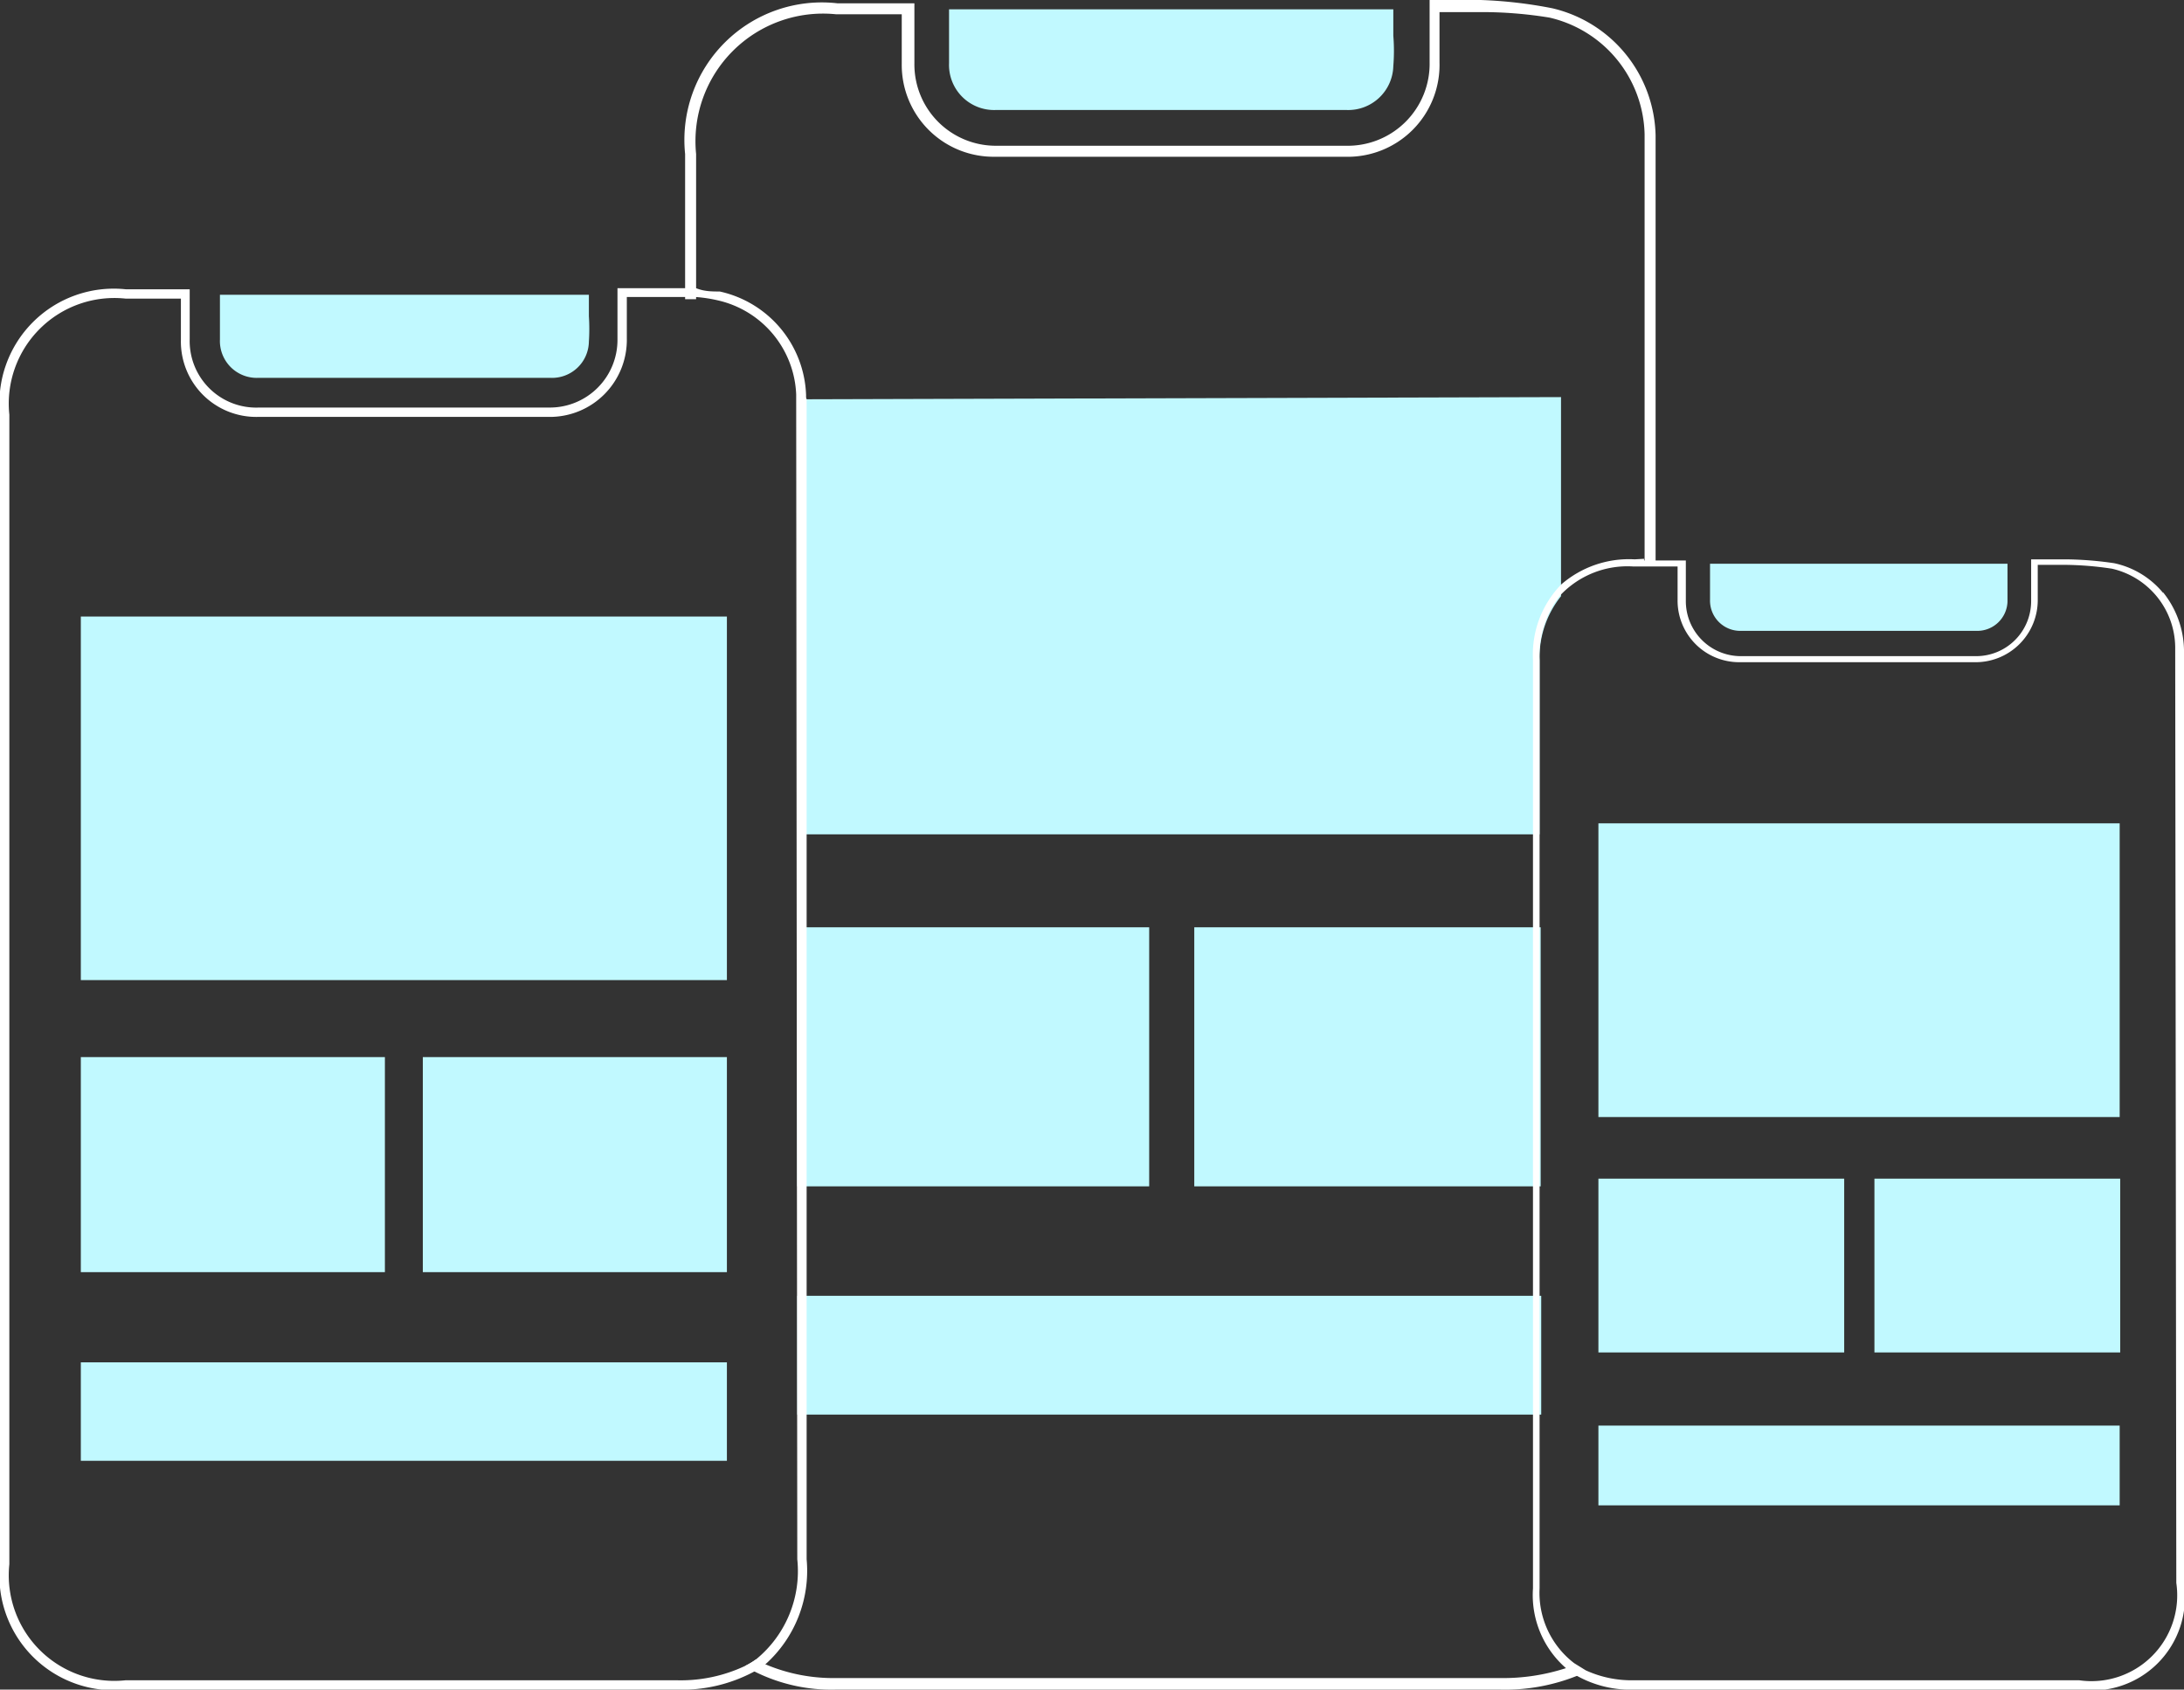
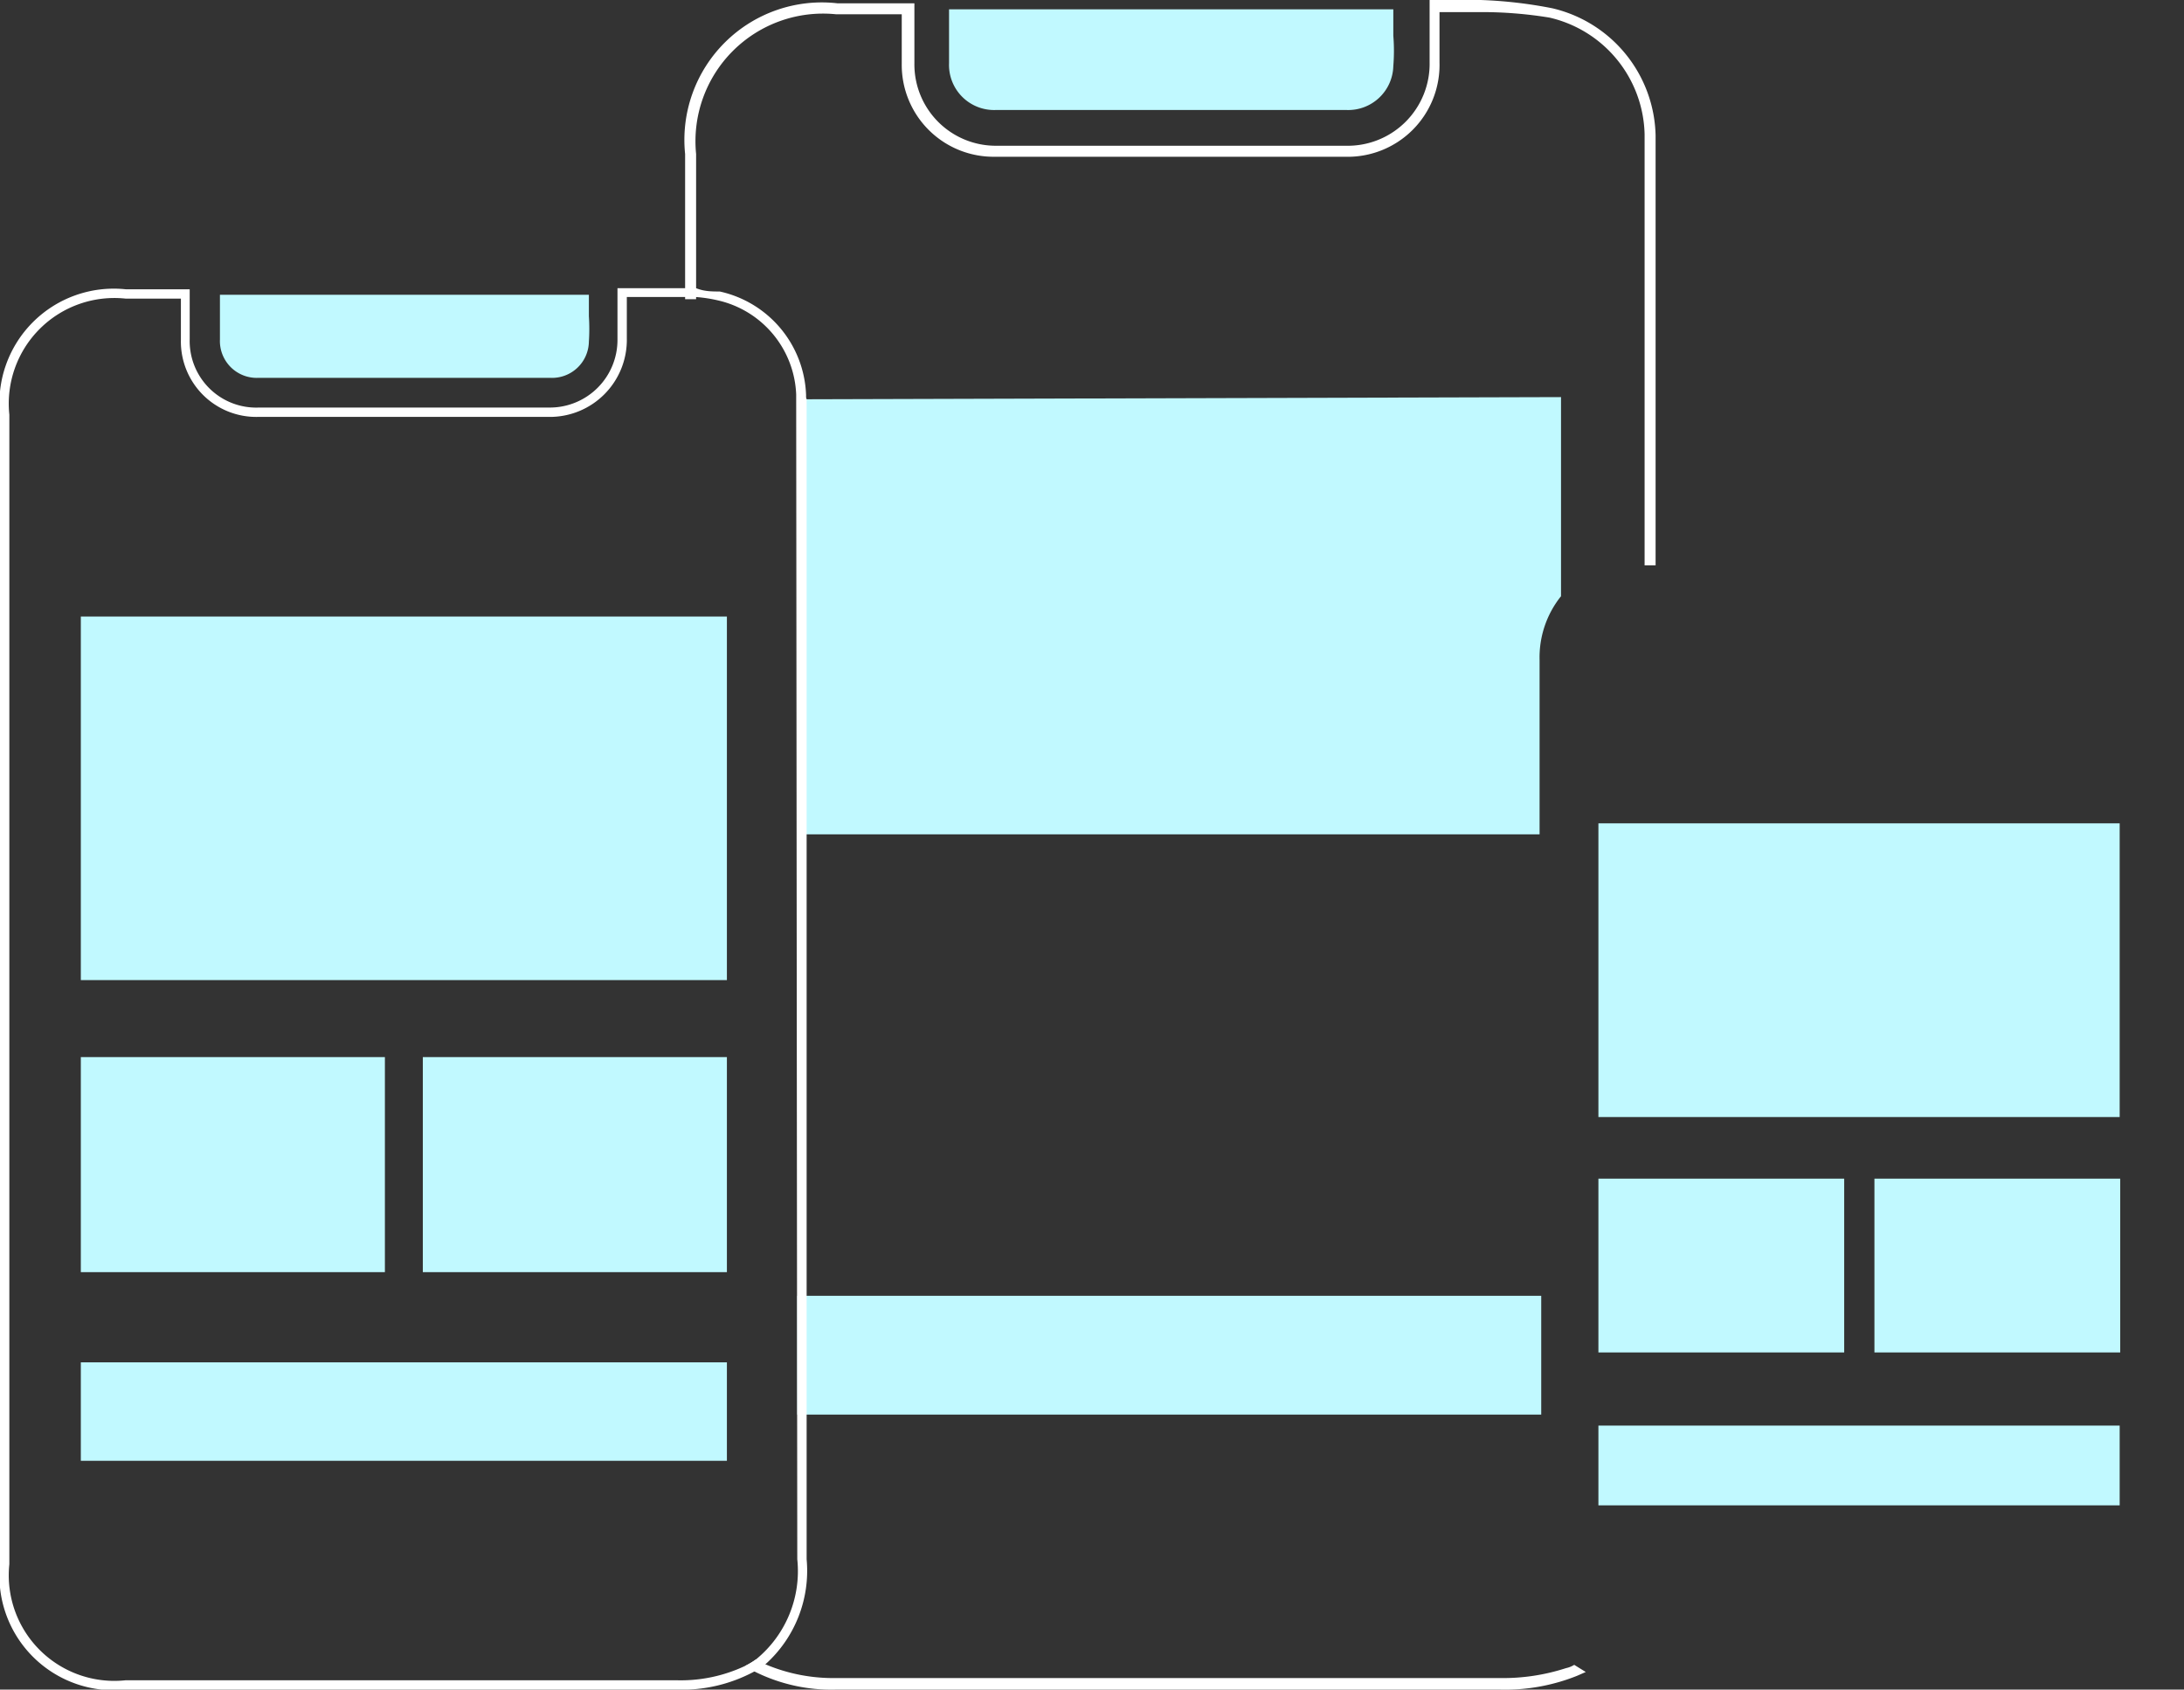
<svg xmlns="http://www.w3.org/2000/svg" viewBox="0 0 39.72 30.72">
  <rect x="0" y="0" width="39.72" height="30.72" fill="#333333" stroke="none" />
  <defs>
    <style>.cls-1{fill:#c1f9ff;}.cls-2{fill:#fff;}</style>
  </defs>
  <g id="Layer_2" data-name="Layer 2">
    <g id="Layer_1-2" data-name="Layer 1">
      <path class="cls-1" d="M17.26,1.15c0-.16,0-.32,0-.49V.17h8.08V.65a3.39,3.39,0,0,1,0,.55.82.82,0,0,1-.85.8H18.11A.82.82,0,0,1,17.26,1.15Z" />
      <path class="cls-2" d="M28.63,30.27a.47.47,0,0,1-.15.06,3.71,3.71,0,0,1-1.21.18H15.21a3.16,3.16,0,0,1-1.29-.25l-.17-.09a1.32,1.32,0,0,1-.2.12,1,1,0,0,0,.17.1,3.12,3.12,0,0,0,1.49.33H27.27a3.52,3.52,0,0,0,1.41-.25l.16-.07ZM28.23.15h0A8.15,8.15,0,0,0,26.93,0h-.6L26,0V.66c0,.17,0,.33,0,.47a1.49,1.49,0,0,1-1.52,1.52c-2.11,0-4.24,0-6.36,0a1.48,1.48,0,0,1-1.49-1.5c0-.16,0-.33,0-.5V.06h-1.4A2.5,2.5,0,0,0,12.46,2.8V5.44h.2V2.8A2.32,2.32,0,0,1,15.21.26H16.4V.65c0,.17,0,.34,0,.51a1.67,1.67,0,0,0,1.7,1.69c2.12,0,4.25,0,6.36,0a1.67,1.67,0,0,0,1.72-1.71c0-.15,0-.3,0-.48V.22h.13l.41,0h.19a7.59,7.59,0,0,1,1.27.1,2.23,2.23,0,0,1,1.73,2.12v7.84h.2V2.46A2.43,2.43,0,0,0,28.23.15Z" />
      <rect class="cls-1" x="14.5" y="23.56" width="13.53" height="2.16" />
-       <rect class="cls-1" x="14.5" y="16.86" width="6.4" height="4.71" />
      <path class="cls-1" d="M28.39,7.22v3.62A1.78,1.78,0,0,0,28,12v3.17H14.5V7.26s0,0,0,0Z" />
-       <rect class="cls-1" x="21.72" y="16.86" width="6.3" height="4.71" />
      <path class="cls-1" d="M4,6.17C4,6,4,5.91,4,5.76v-.4h6.71v.39a3.53,3.53,0,0,1,0,.46.67.67,0,0,1-.7.66H4.7A.67.67,0,0,1,4,6.17Z" />
      <path class="cls-2" d="M14.5,15.18v8.38h.17V15.18Zm0,0v8.38h.17V15.18Zm0,0v8.38h.17V15.18Zm0,0v8.38h.17V15.18Zm0,0v8.38h.17V15.18Zm.16-8a2,2,0,0,0-1.57-1.88h0c-.14,0-.28,0-.43-.06h-.2l-.44,0h-.17l-.33,0h-.29v.94A1.23,1.23,0,0,1,10,7.41c-1.76,0-3.52,0-5.29,0A1.21,1.21,0,0,1,3.45,6.17c0-.13,0-.27,0-.41v-.5H2.29A2.08,2.08,0,0,0,0,7.54v20.9a2.08,2.08,0,0,0,2.29,2.28h10a2.78,2.78,0,0,0,1.43-.33l.2-.13a2.28,2.28,0,0,0,.75-1.91V7.26S14.66,7.23,14.66,7.22ZM14.5,28.35a2.07,2.07,0,0,1-.75,1.82,1.32,1.32,0,0,1-.2.12,2.74,2.74,0,0,1-1.26.26h-10A1.92,1.92,0,0,1,.17,28.44V7.54A1.92,1.92,0,0,1,2.29,5.43h1v.32c0,.15,0,.29,0,.43a1.37,1.37,0,0,0,1.4,1.4c1.77,0,3.53,0,5.29,0A1.4,1.4,0,0,0,11.4,6.16V5.4h.11l.34,0H12l.45,0h.2a2.57,2.57,0,0,1,.4.06,1.83,1.83,0,0,1,1.43,1.71s0,0,0,0Zm0-13.17v8.38h.17V15.18Zm0,0v8.38h.17V15.18Zm0,0v8.38h.17V15.18Zm0,0v8.38h.17V15.18Z" />
      <rect class="cls-1" x="1.47" y="24.77" width="11.75" height="1.79" />
      <rect class="cls-1" x="1.47" y="19.22" width="5.53" height="3.91" />
      <rect class="cls-1" x="1.47" y="11.21" width="11.75" height="6.61" />
      <rect class="cls-1" x="7.69" y="19.22" width="5.53" height="3.91" />
-       <path class="cls-1" d="M31.1,10.9v-.65h5.41v.32c0,.12,0,.24,0,.37a.55.55,0,0,1-.57.53H31.67A.55.55,0,0,1,31.1,10.9Z" />
-       <path class="cls-2" d="M27.88,15.18v1.68H28V15.18Zm0,0v1.68H28V15.18Zm0,0v1.68H28V15.18Zm1.85-5a1.88,1.88,0,0,0-1.34.46A1.83,1.83,0,0,0,27.88,12V23.56H28V12a1.78,1.78,0,0,1,.37-1.17,1.68,1.68,0,0,1,1.34-.53h.19v-.14Zm0,0a1.88,1.88,0,0,0-1.34.46A1.83,1.83,0,0,0,27.88,12V23.56H28V12a1.78,1.78,0,0,1,.37-1.17,1.68,1.68,0,0,1,1.34-.53h.19v-.14Zm9.61.6a1.58,1.58,0,0,0-.89-.54,6.38,6.38,0,0,0-.87-.07h-.4l-.24,0v.76a1,1,0,0,1-1,1H31.66a1,1,0,0,1-1-1v-.74h-.93a1.88,1.88,0,0,0-1.34.46A1.83,1.83,0,0,0,27.88,12V28.88a1.76,1.76,0,0,0,.6,1.45.9.9,0,0,0,.2.14,2,2,0,0,0,1.05.25h8.08a1.69,1.69,0,0,0,1.91-1.91v-17A1.72,1.72,0,0,0,39.34,10.77Zm.24,18a1.56,1.56,0,0,1-1.77,1.77H29.73a2,2,0,0,1-.89-.18l-.21-.13A1.61,1.61,0,0,1,28,28.88V12a1.78,1.78,0,0,1,.37-1.17,1.68,1.68,0,0,1,1.34-.53h.8v.26c0,.12,0,.23,0,.34a1.12,1.12,0,0,0,1.13,1.14h4.27a1.13,1.13,0,0,0,1.15-1.15c0-.1,0-.21,0-.32v-.3h.5a6,6,0,0,1,.85.07,1.48,1.48,0,0,1,1.15,1.42ZM29.73,10.17a1.88,1.88,0,0,0-1.34.46A1.83,1.83,0,0,0,27.88,12V23.56H28V12a1.78,1.78,0,0,1,.37-1.17,1.68,1.68,0,0,1,1.34-.53h.19v-.14Zm-1.85,5v1.68H28V15.18Zm0,0v1.68H28V15.18Zm0,0v1.68H28V15.18Zm0,0v8.38H28V15.18Z" />
      <rect class="cls-1" x="29.07" y="25.92" width="9.48" height="1.45" />
      <rect class="cls-1" x="29.07" y="21.43" width="4.47" height="3.16" />
      <rect class="cls-1" x="29.07" y="14.97" width="9.48" height="5.34" />
      <rect class="cls-1" x="34.09" y="21.43" width="4.47" height="3.16" />
    </g>
  </g>
</svg>